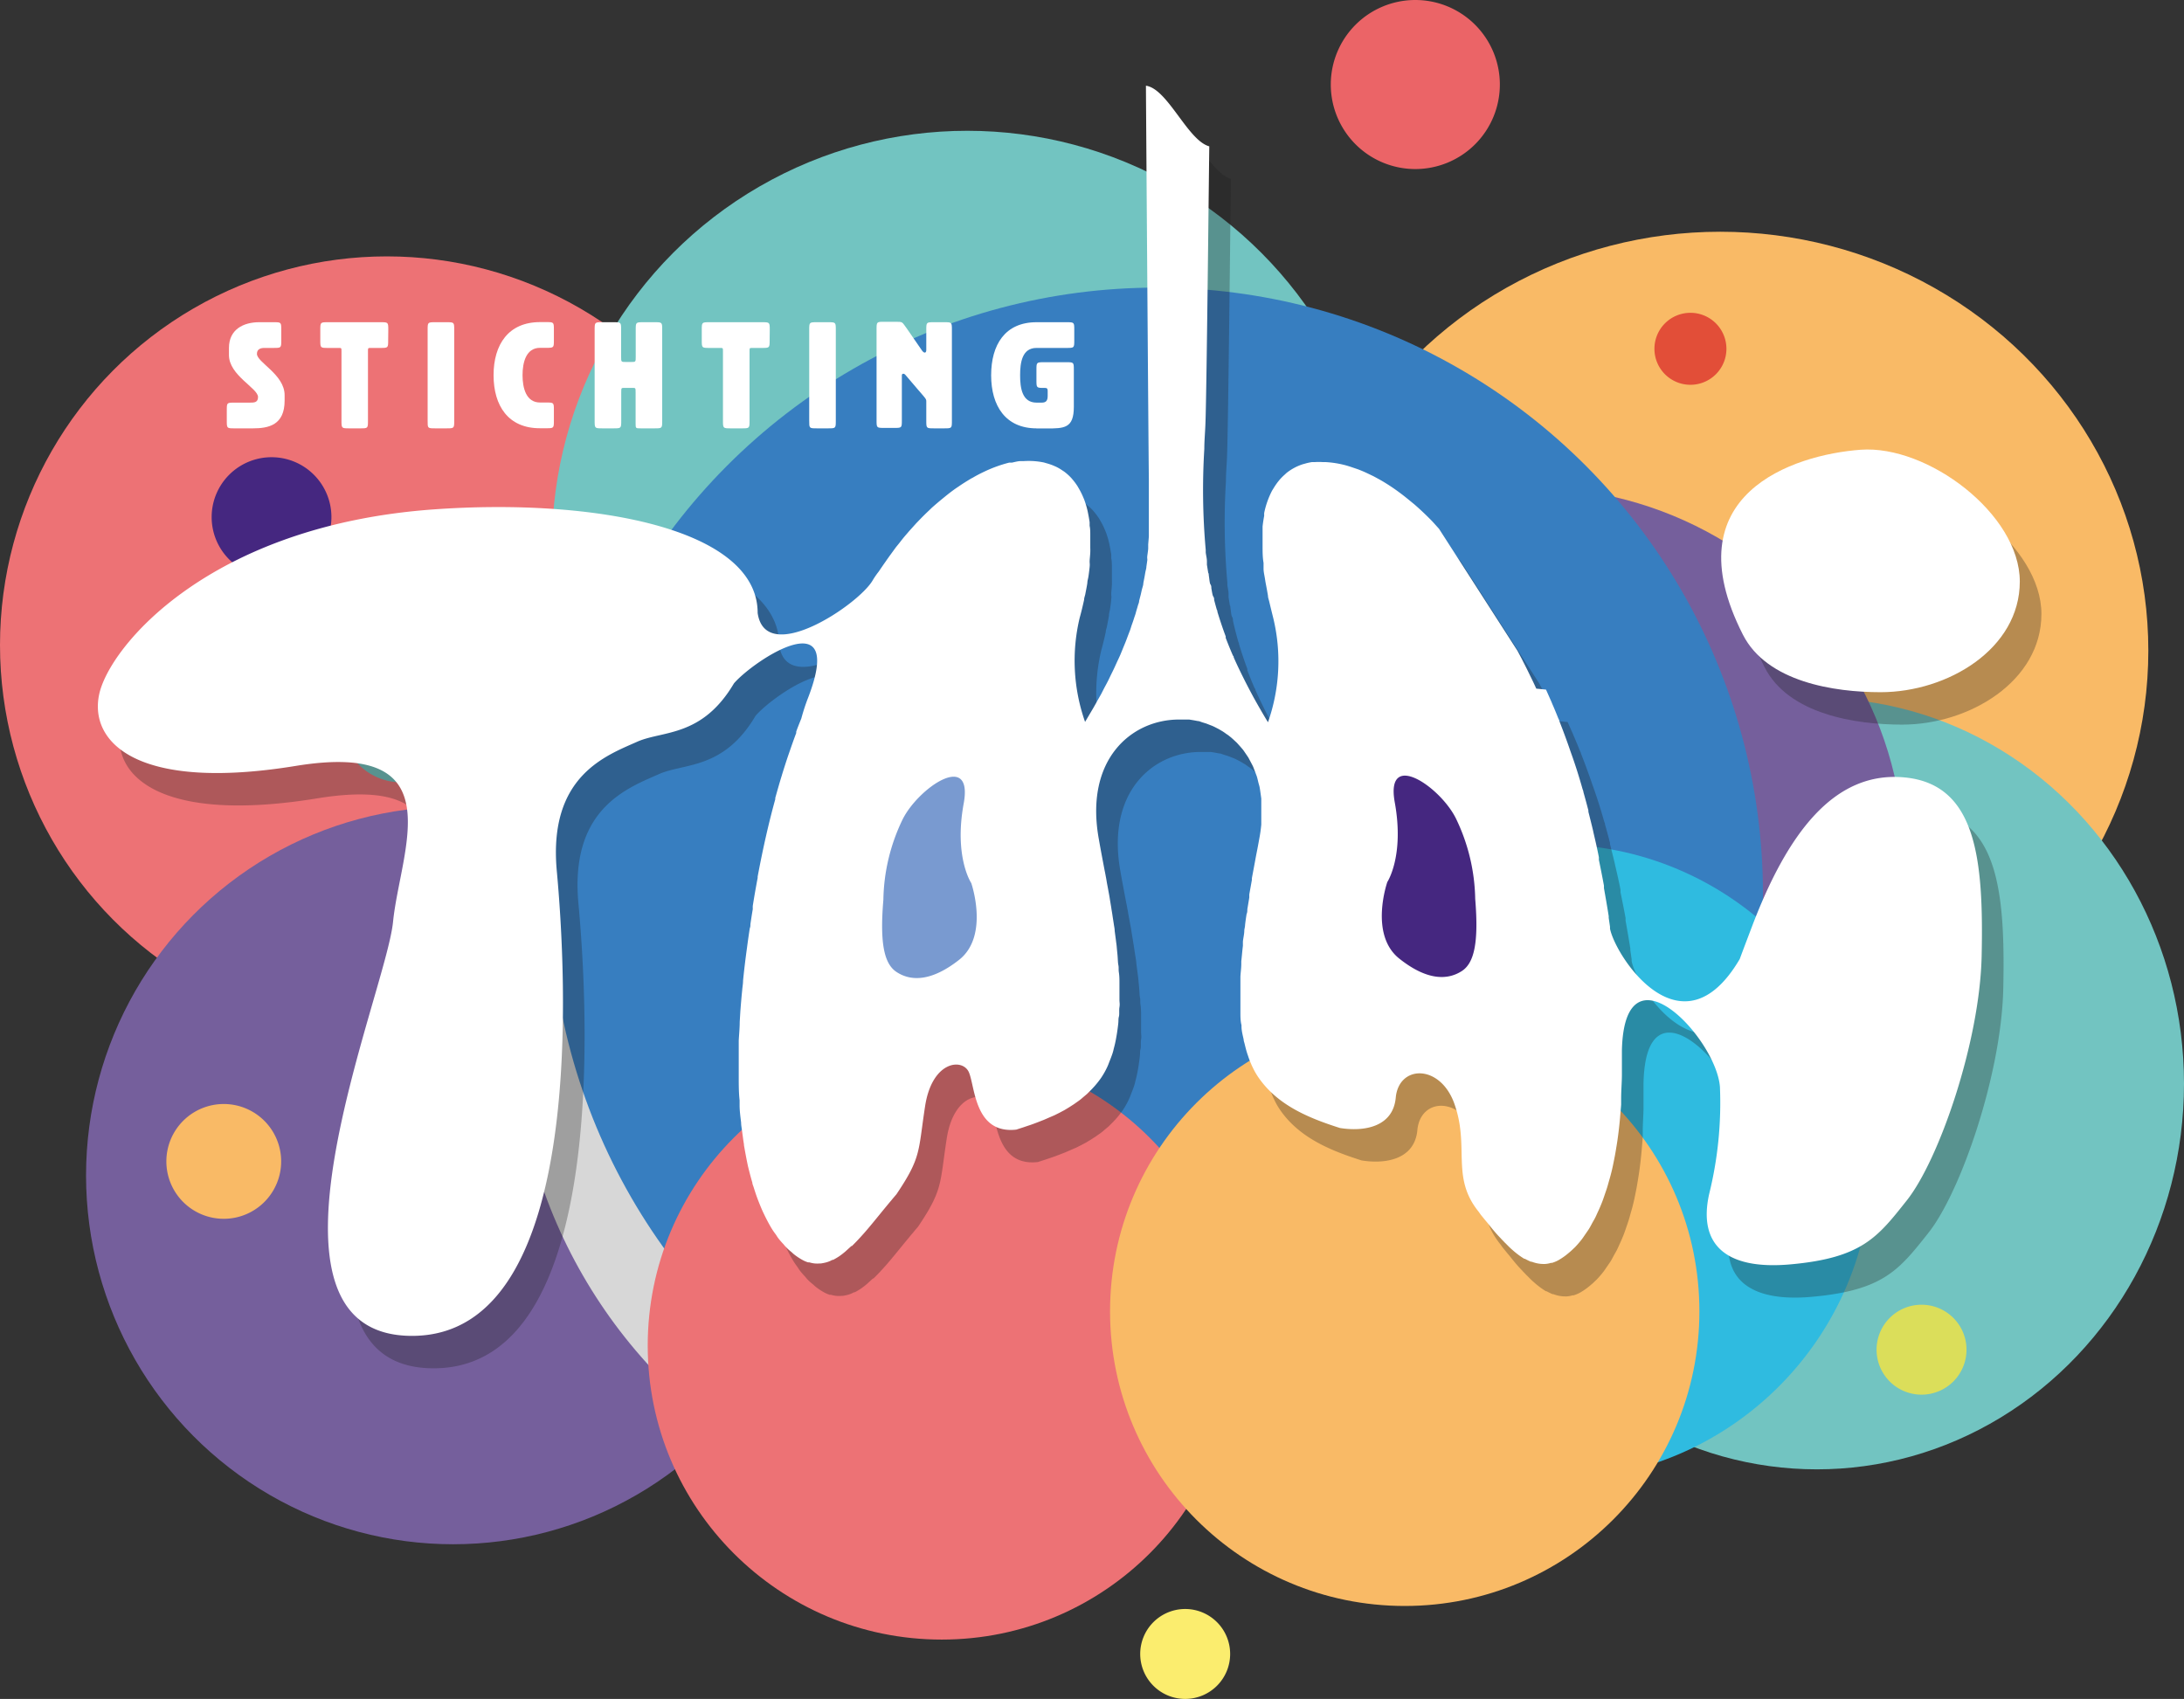
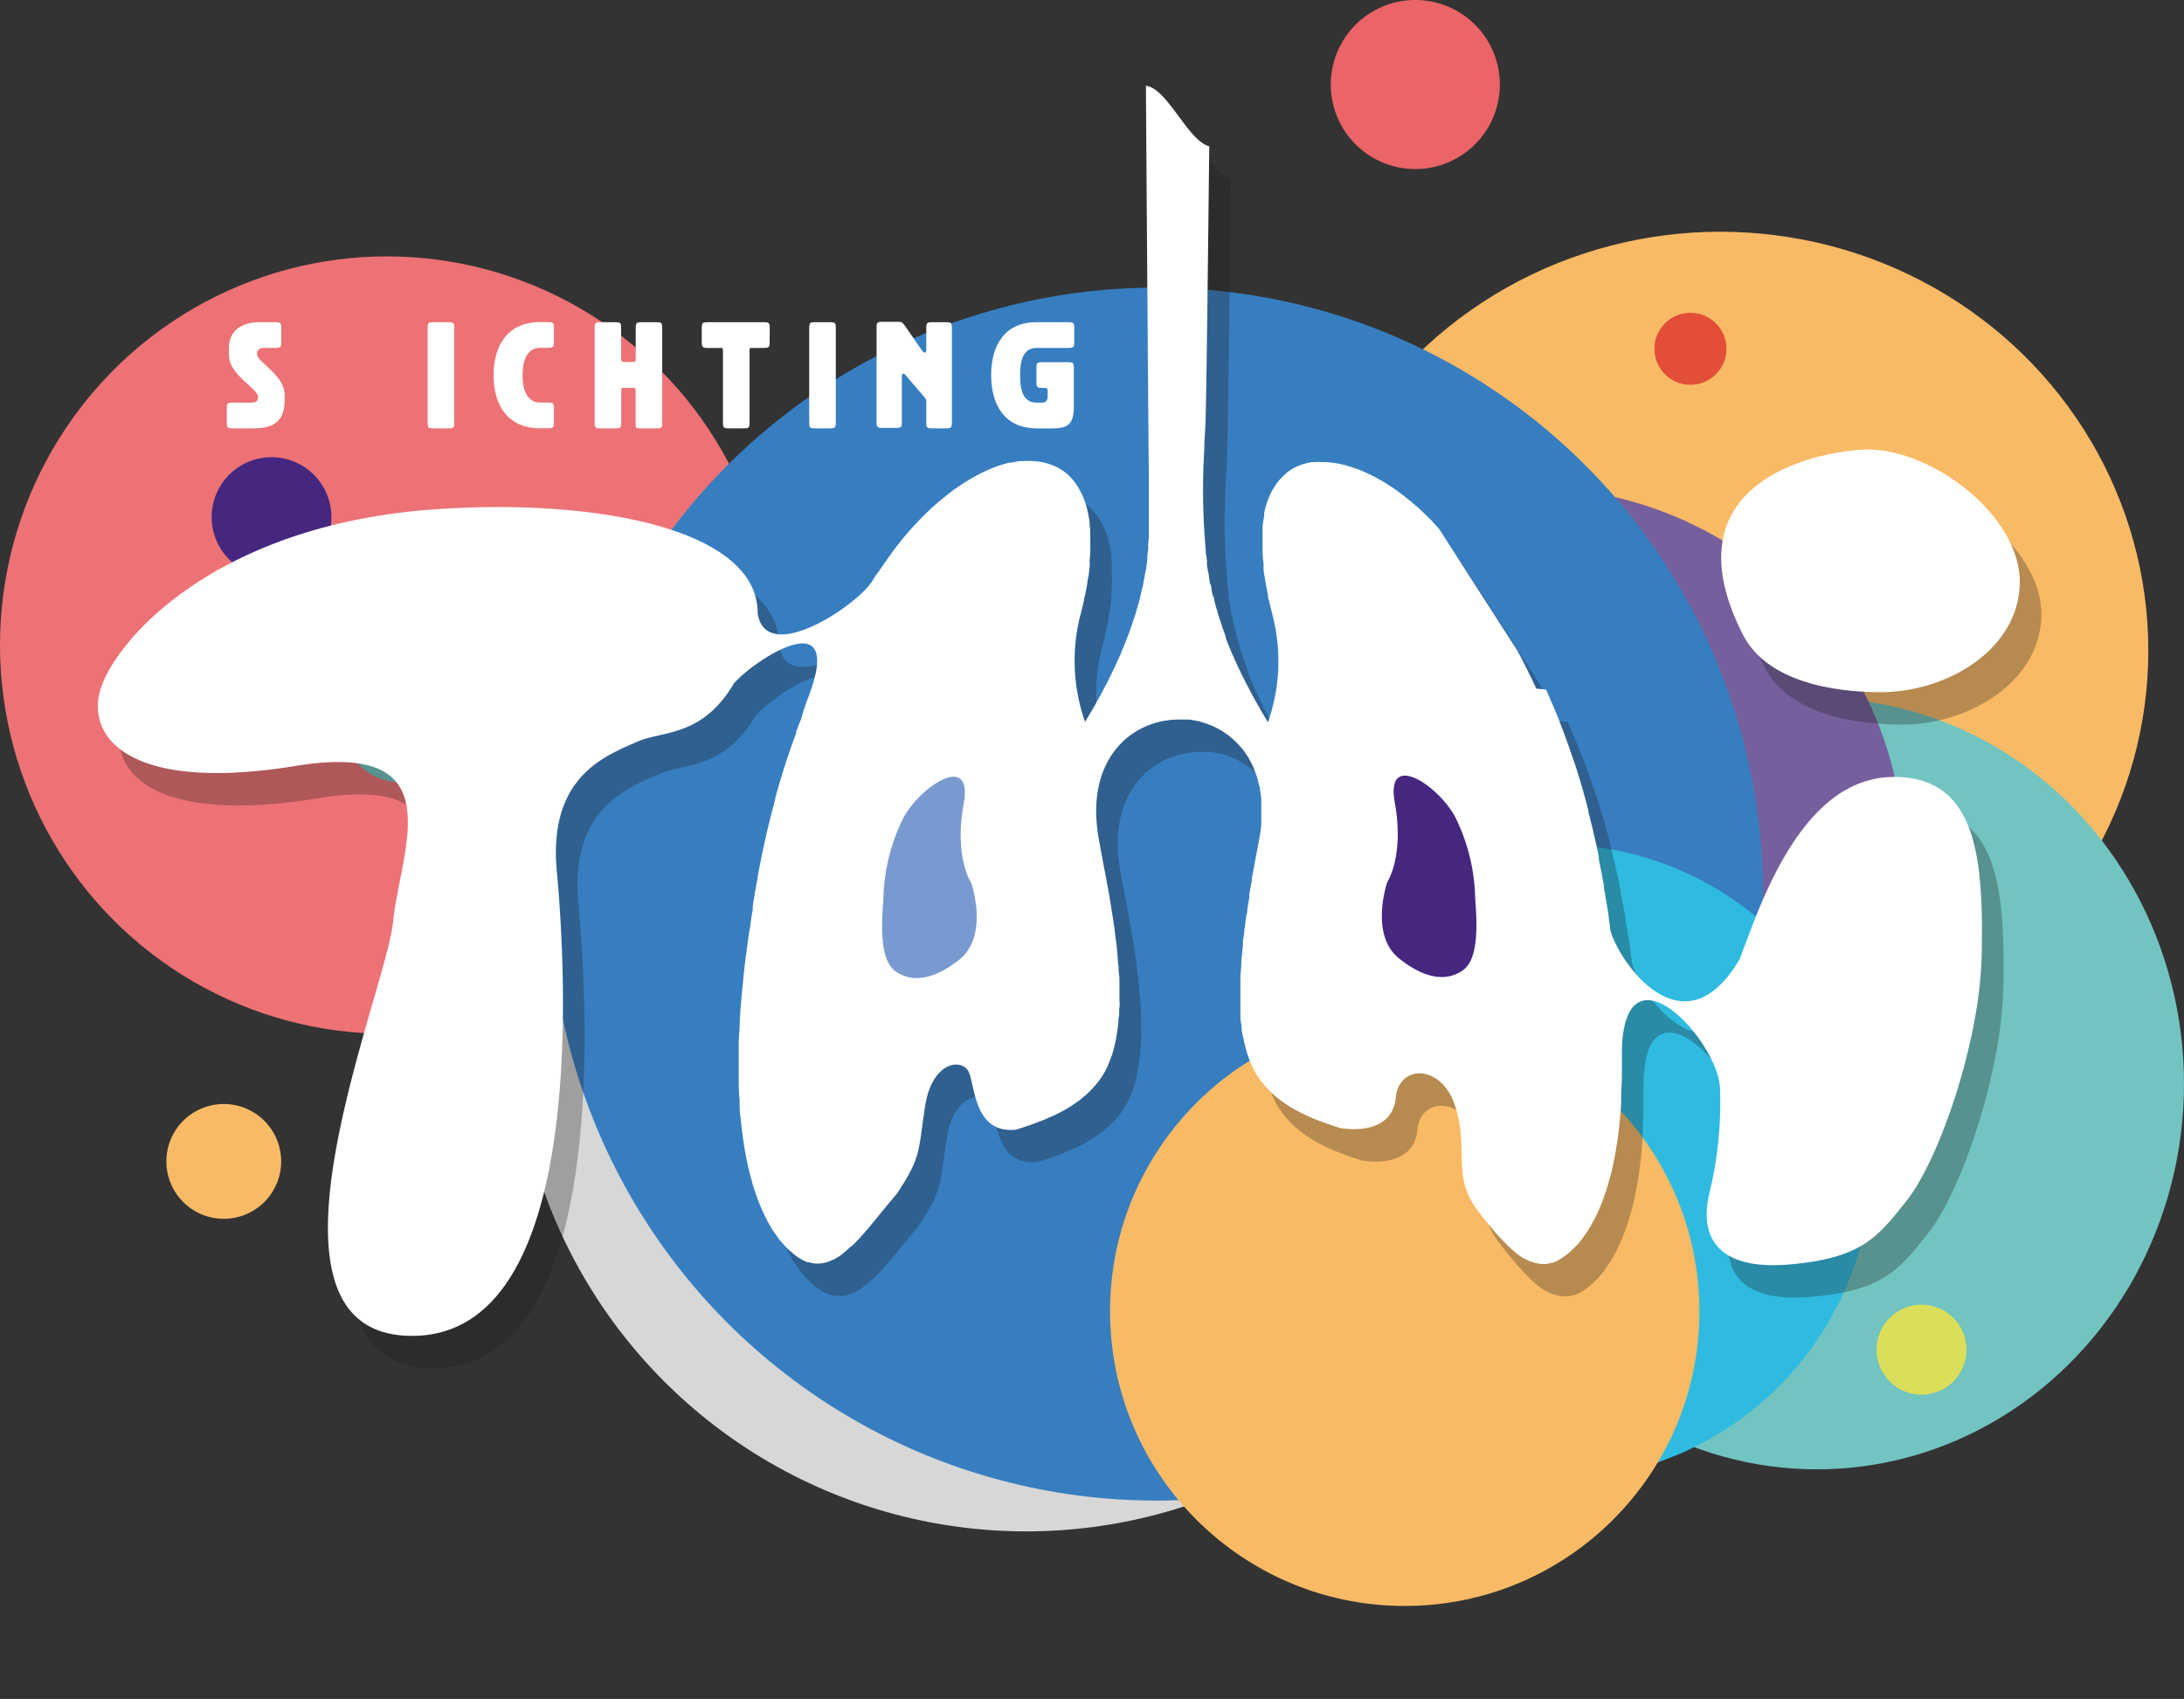
<svg xmlns="http://www.w3.org/2000/svg" viewBox="0 0 202.04 157.18">
  <rect x="0" y="0" width="202.04" height="157.18" fill="#333333" stroke="none" />
  <defs>
    <style>
      .cls-1 {
        isolation: isolate;
      }

      .cls-17, .cls-2 {
        fill: #ed7275;
      }

      .cls-18, .cls-3, .cls-6 {
        fill: #f9ba66;
      }

      .cls-14, .cls-4 {
        fill: #755f9c;
      }

      .cls-15, .cls-17, .cls-20, .cls-4, .cls-5 {
        mix-blend-mode: multiply;
      }

      .cls-12, .cls-5, .cls-8 {
        fill: #72c4c1;
      }

      .cls-10, .cls-11, .cls-19, .cls-20, .cls-21, .cls-23, .cls-6, .cls-7, .cls-8, .cls-9 {
        fill-rule: evenodd;
      }

      .cls-7 {
        fill: #fbed6e;
      }

      .cls-9 {
        fill: #e24e38;
      }

      .cls-10 {
        fill: #eb6467;
      }

      .cls-11 {
        fill: #452780;
      }

      .cls-13 {
        fill: #d7d7d7;
      }

      .cls-13, .cls-18 {
        mix-blend-mode: overlay;
      }

      .cls-15 {
        fill: #377ec0;
      }

      .cls-16 {
        fill: #2fbbe0;
      }

      .cls-19 {
        fill: #dbde5a;
      }

      .cls-20 {
        fill: #1d1d1b;
        opacity: 0.3;
      }

      .cls-21, .cls-22 {
        fill: #fff;
      }

      .cls-23 {
        fill: #799ad0;
      }
    </style>
  </defs>
  <title>taai</title>
  <g class="cls-1">
    <g id="Laag_1">
      <ellipse class="cls-2" cx="35.79" cy="59.68" rx="35.79" ry="35.96" />
      <ellipse class="cls-3" cx="159.14" cy="60.19" rx="39.6" ry="38.75" />
-       <ellipse class="cls-4" cx="41.92" cy="108.75" rx="33.96" ry="34.12" />
      <ellipse class="cls-5" cx="168.08" cy="100.26" rx="33.96" ry="35.68" />
      <path class="cls-6" d="M427.58,300.43a5.31,5.31,0,1,1-5.31,5.31,5.31,5.31,0,0,1,5.31-5.31" transform="translate(-406.88 -198.29)" />
-       <path class="cls-7" d="M516.52,347.15a4.16,4.16,0,1,1-4.16,4.16,4.16,4.16,0,0,1,4.16-4.16" transform="translate(-406.88 -198.29)" />
      <path class="cls-8" d="M444,259.59a5.54,5.54,0,1,1-5.54,5.54,5.54,5.54,0,0,1,5.54-5.54" transform="translate(-406.88 -198.29)" />
      <path class="cls-9" d="M563.26,227.23a3.33,3.33,0,1,1-3.33,3.33,3.33,3.33,0,0,1,3.33-3.33" transform="translate(-406.88 -198.29)" />
      <path class="cls-10" d="M537.81,198.29a7.82,7.82,0,1,1-7.82,7.82,7.82,7.82,0,0,1,7.82-7.82" transform="translate(-406.88 -198.29)" />
      <path class="cls-11" d="M432,240.59a5.54,5.54,0,1,0,5.54,5.54A5.54,5.54,0,0,0,432,240.59Z" transform="translate(-406.88 -198.29)" />
-       <circle class="cls-12" cx="89.48" cy="50.52" r="38.42" />
      <circle class="cls-13" cx="94.93" cy="94.33" r="47.35" />
      <circle class="cls-14" cx="141.6" cy="79.67" r="34.57" />
      <circle class="cls-15" cx="106.98" cy="82.72" r="56.11" />
      <circle class="cls-16" cx="143.77" cy="107.5" r="29.39" />
-       <circle class="cls-17" cx="87.12" cy="124.49" r="27.2" />
      <circle class="cls-18" cx="129.95" cy="121.32" r="27.26" />
      <path class="cls-19" d="M584.64,319a4.16,4.16,0,1,1-4.16,4.16,4.16,4.16,0,0,1,4.16-4.16" transform="translate(-406.88 -198.29)" />
      <path class="cls-20" d="M570.11,260c2.23,4.4,8.47,5.33,12.74,5.33,6.2,0,12.88-4,12.88-10.24S587.2,242.44,581,242.9,563.51,247,570.11,260Z" transform="translate(-406.88 -198.29)" />
      <path class="cls-20" d="M542,250.21c-.24-.26-.48-.54-.72-.79l-.19-.19c-.45-.45-.9-.87-1.36-1.27l-.22-.18c-.34-.28-.67-.55-1-.8l-.27-.2c-.41-.3-.81-.57-1.22-.82l0,0c-.35-.22-.71-.41-1.06-.6l-.29-.14c-.27-.13-.54-.26-.81-.37l-.32-.13-.8-.27-.26-.08a9.17,9.17,0,0,0-2-.33h-.26a5.07,5.07,0,0,0-.68,0l-.28,0a4.89,4.89,0,0,0-.64.14l-.22.06a4.79,4.79,0,0,0-1.51.81l-.16.15a5.21,5.21,0,0,0-.47.47l-.17.21a6.75,6.75,0,0,0-.4.59l-.13.21a8,8,0,0,0-.73,2.06,2,2,0,0,0,0,.26c-.06.32-.11.64-.15,1l0,.39c0,.34,0,.7,0,1.07v.39c0,.48,0,1,.09,1.52,0,0,0,0,0,.07s0,.31,0,.46c0,.3.08.61.13.93s.06.38.1.58.12.64.18,1c0,.17.07.34.11.51.12.51.24,1,.38,1.56a17,17,0,0,1-.49,9.63c-.4-.65-.76-1.28-1.11-1.9l-.19-.34c-.32-.59-.62-1.16-.9-1.72l-.18-.36c-.28-.57-.55-1.13-.79-1.68,0-.05,0-.1-.07-.16-.24-.55-.46-1.1-.67-1.64l0-.09,0-.05c-.29-.77-.54-1.53-.77-2.28,0-.06,0-.12-.05-.18-.09-.31-.17-.61-.25-.91l-.08-.32c-.06-.25-.13-.51-.18-.77,0-.11,0-.23-.08-.35s-.1-.48-.14-.73,0-.23-.07-.35l-.12-.74c0-.11,0-.22,0-.32,0-.27-.08-.55-.11-.82l0-.24a62.5,62.5,0,0,1-.13-9.34h0c0-.73.07-1.47.1-2.24.11-2.36.32-22.87.36-25.75-2-.54-3.84-5.33-5.86-5.61,0,.89.25,35.75.27,36.37,0,.06,0,1.06,0,2v.12c0,.62,0,1.24,0,1.85v.18c0,.29,0,.58,0,.87l0,.31-.06.73c0,.12,0,.25,0,.37s-.05.45-.08.67,0,.27,0,.41l-.09.63c0,.14-.05.29-.08.43s-.07.41-.11.61l-.09.46c0,.2-.08.39-.13.59s-.07.32-.11.48l-.15.58c0,.17-.09.33-.13.49s-.12.39-.17.59-.11.34-.16.5-.13.4-.2.59-.11.35-.17.52l-.23.6c-.06.17-.13.35-.2.53l-.25.61-.22.54c-.09.21-.19.42-.29.63l-.25.55c-.1.22-.21.44-.32.66l-.26.54c-.12.24-.25.48-.38.72l-.27.53c-.15.27-.31.54-.46.82l-.26.46-.78,1.32a17.06,17.06,0,0,1-.5-9.63c.16-.57.29-1.13.41-1.67,0-.16.06-.31.1-.47.07-.37.15-.74.2-1.09,0-.18.06-.36.09-.53s.09-.63.12-.93,0-.35,0-.52.05-.57.06-.84,0-.33,0-.49,0-.52,0-.77,0-.29,0-.44,0-.51-.06-.76l0-.34c-.05-.34-.11-.66-.18-1a8.07,8.07,0,0,0-.33-1.11l-.11-.26a6.53,6.53,0,0,0-.35-.7l-.15-.26a5.86,5.86,0,0,0-.46-.62l-.11-.13a4.87,4.87,0,0,0-.68-.61l-.14-.09a4.33,4.33,0,0,0-.62-.36l-.23-.1a5.67,5.67,0,0,0-.66-.22l-.2-.06a7.09,7.09,0,0,0-.94-.13h0a7.6,7.6,0,0,0-.95,0l-.26,0c-.26,0-.53.08-.81.14l-.26,0a12.54,12.54,0,0,0-2.21.79l-.23.11c-.31.15-.62.31-.92.49a2.69,2.69,0,0,0-.29.16c-.33.2-.67.41-1,.64l-.15.1c-.4.27-.79.57-1.18.89l-.16.13c-.33.27-.66.55-1,.85l-.29.28c-.3.28-.6.58-.89.88l-.27.28-.65.72-.3.35c-.22.25-.43.52-.64.79l-.3.37-.62.85c-.09.14-.19.26-.28.4q-.36.51-.69,1a7.45,7.45,0,0,0-.57.83c-1.33,2.26-9.91,8-10.63,3,0-7.84-15.19-10.65-30-9.58-20.76,1.5-30,12.73-30.92,17.13s3.48,9,18.19,6.6,9.67,7.73,9,14.43-14.35,38.48,1.89,38.3,14.08-34.14,13.26-43,4.64-10.71,7.51-12c2.35-1,5.95-.41,8.88-5.37,1.81-2.1,10.35-7.78,6.87,1.3a18.59,18.59,0,0,0-.64,1.95c-.16.4-.32.79-.47,1.21a.69.69,0,0,0,0,.13c-.22.58-.43,1.18-.64,1.79l-.06.17c-.21.61-.41,1.24-.61,1.88a1.09,1.09,0,0,1-.05.17c-.2.65-.39,1.33-.58,2l0,.12c-.6,2.17-1.14,4.54-1.63,7.16l0,.12q-.24,1.26-.45,2.58a2.87,2.87,0,0,0,0,.31c-.08.45-.15.92-.22,1.39,0,.13,0,.25-.06.39-.09.59-.18,1.2-.26,1.83-.14,1-.26,2-.36,3,0,.31-.06.6-.08.89-.07.66-.12,1.31-.17,1.94l-.06,1c0,.58-.06,1.16-.09,1.72l0,.9c0,.59,0,1.17,0,1.74v.67c0,.77,0,1.51.08,2.22l0,.45c0,.55.08,1.09.14,1.61,0,.24.05.48.08.72.06.43.11.86.18,1.27,0,.16.05.32.07.48.1.55.2,1.08.31,1.59l.06.24c.11.44.22.86.34,1.26,0,.13.07.26.11.39.14.44.28.88.44,1.28l.07.18c.14.35.28.69.43,1l.15.31c.17.34.35.68.54,1s.31.47.47.69a3.13,3.13,0,0,0,.2.3,6.28,6.28,0,0,0,.47.54,3.47,3.47,0,0,0,.25.29,4.57,4.57,0,0,0,.47.42c.09.08.18.17.27.24a5.69,5.69,0,0,0,.77.51,2.81,2.81,0,0,0,.51.22l.12,0a2.73,2.73,0,0,0,.48.1h0a2.9,2.9,0,0,0,.51,0h.09a4.26,4.26,0,0,0,.49-.1h0a2.45,2.45,0,0,0,.56-.23l.07,0a6.32,6.32,0,0,0,.56-.33h0c.19-.13.38-.28.57-.44l0,0,.56-.51.05,0c.38-.37.76-.78,1.15-1.22l0,0c.62-.71,1.25-1.5,1.89-2.28l.48-.58.13-.15c.15-.19.31-.37.47-.56,2.32-3.45,2-3.94,2.65-8.15s3.47-4.46,4.05-3.14.51,5.74,4.38,5.31l.65-.21.41-.14c.35-.11.69-.24,1-.36l.51-.2.48-.21.49-.21.46-.23.47-.25.43-.26.45-.29.41-.29a4.23,4.23,0,0,0,.41-.33l.38-.32.44-.44.24-.26a8.55,8.55,0,0,0,.63-.8,7.23,7.23,0,0,0,.59-1.06c.06-.13.11-.27.16-.4s.21-.52.3-.8.09-.35.14-.53.13-.52.18-.8.07-.39.1-.59.08-.55.11-.84,0-.42.06-.64,0-.57.05-.87,0-.44,0-.67,0-.6,0-.9,0-.46,0-.69,0-.62-.05-.93,0-.47-.05-.7-.05-.62-.08-.93-.05-.5-.07-.74-.05-.39-.07-.58l-.12-.91c0-.21-.05-.41-.08-.62s-.09-.57-.13-.85-.07-.42-.1-.63-.09-.54-.13-.8-.07-.43-.11-.64-.09-.5-.14-.75-.07-.43-.11-.63-.08-.45-.13-.67c-.19-1-.38-2-.53-2.86-1.36-7.41,3-11.11,7.41-11.11h.27l.3,0,.37,0,.43.07.37.07c.14,0,.28.08.42.12l.36.11.41.16a3.68,3.68,0,0,1,.35.15l.39.2.34.2a3.9,3.9,0,0,1,.36.25,2.35,2.35,0,0,1,.32.23c.12.09.23.19.34.29l.29.27c.11.11.21.23.32.35l.26.3c.1.13.19.27.28.4l.23.34.24.45c.06.12.13.24.19.37s.13.34.2.51l.15.4c.06.18.1.38.15.58s.08.27.11.41.07.43.1.65l.06.43c0,.23,0,.49,0,.74s0,.27,0,.42,0,.58,0,.88c0,.12,0,.24,0,.37a13.3,13.3,0,0,1-.19,1.33c-.07.4-.15.83-.24,1.28s-.15.81-.23,1.23l-.21,1.12,0,.16-.24,1.34c0,.1,0,.2,0,.29l-.18,1.08c0,.15,0,.3-.07.45-.05.32-.1.65-.14,1,0,.16-.05.32-.07.48,0,.35-.09.7-.13,1.05,0,.13,0,.27,0,.4-.06.48-.1,1-.15,1.44,0,.08,0,.15,0,.23,0,.4-.06.8-.08,1.19,0,.16,0,.31,0,.47,0,.32,0,.63,0,.94s0,.34,0,.51,0,.62,0,.92,0,.3,0,.45c0,.41,0,.81.1,1.2,0,0,0,.07,0,.11,0,.42.12.83.2,1.22,0,.12.05.24.08.36s.13.54.21.8.09.26.13.39a7.26,7.26,0,0,0,.27.7,3.73,3.73,0,0,0,.16.35,6.43,6.43,0,0,0,.51.89c1.76,2.56,4.59,3.75,7.55,4.69,2.25.36,4.91-.1,5.16-2.81.28-3,4-3.13,5.37.42,1.53,4.11-.33,6.89,2.31,10.15l.19.27c.19.23.37.46.56.68l.05.06c.4.5.8,1,1.2,1.4l.07.08.27.28a1.59,1.59,0,0,0,.13.13c.18.18.35.36.53.52l.08.07a7.59,7.59,0,0,0,1.13.85l.06,0a5.6,5.6,0,0,0,.55.27l.08,0a3,3,0,0,0,1.13.21h.08a2.2,2.2,0,0,0,.56-.1l.1,0a3.1,3.1,0,0,0,.58-.24,6.41,6.41,0,0,0,.67-.44l.2-.16c.17-.14.35-.29.52-.46l.15-.14q.3-.31.6-.69c.12-.15.23-.32.34-.48l.33-.48c.11-.17.21-.36.31-.55s.21-.36.31-.56.19-.42.29-.63.19-.43.28-.65.18-.47.26-.71.17-.49.25-.74.15-.53.23-.8.15-.54.22-.83.13-.59.19-.89.12-.6.17-.91.11-.65.16-1,.09-.65.13-1,.08-.72.11-1.09.07-.79.1-1.2c0-.19,0-.39,0-.58,0-.68.06-1.37.07-2.09v-.21c0-.68,0-1.39,0-2.11.22-10.21,8.74-1.14,9.07,3.37a35.13,35.13,0,0,1-1,9.91c-1,4.51,1.36,7.07,7.59,6.49,6.55-.6,8-2.51,10.68-5.89,3-3.76,6.77-14.69,6.94-22.62.19-8.92-.47-15.87-7.08-16.53s-10.94,5.27-14.2,13.88c-.34.9-.72,1.89-1.1,2.92-5.35,9.1-11.47-.19-12-2.81,0-.06,0-.12,0-.18l-.12-.82c0-.05,0-.1,0-.16-.14-.89-.29-1.75-.44-2.59,0-.08,0-.15,0-.23-.15-.82-.31-1.62-.47-2.4a2,2,0,0,0,0-.24c-.15-.77-.32-1.51-.49-2.23l-.06-.28c-.14-.58-.28-1.14-.42-1.69l0-.12c-.15-.58-.3-1.14-.46-1.7,0-.09-.05-.19-.08-.28-.31-1.1-.64-2.15-1-3.16l-.1-.28c-.34-1-.69-1.94-1.05-2.86,0-.09-.08-.19-.11-.28-.18-.45-.36-.89-.55-1.32l-.06-.15-.51-1.15L551,265q-.28-.62-.57-1.2l-.12-.25c-.16-.33-.33-.67-.5-1-.05-.09-.09-.18-.14-.28l-.41-.77" transform="translate(-406.88 -198.29)" />
      <path class="cls-21" d="M568.11,257c2.23,4.4,8.47,5.33,12.74,5.33,6.2,0,12.88-4,12.88-10.24S585.2,239.44,579,239.9,561.51,244,568.11,257Z" transform="translate(-406.88 -198.29)" />
      <path class="cls-21" d="M540,247.21c-.24-.26-.48-.54-.72-.79l-.19-.19c-.45-.45-.9-.87-1.36-1.27l-.22-.18c-.34-.28-.67-.55-1-.8l-.27-.2c-.41-.3-.81-.57-1.22-.82l0,0c-.35-.22-.71-.41-1.06-.6l-.29-.14c-.27-.13-.54-.26-.81-.37l-.32-.13-.8-.27-.26-.08a9.17,9.17,0,0,0-2-.33h-.26a5.07,5.07,0,0,0-.68,0l-.28,0a4.89,4.89,0,0,0-.64.14l-.22.06a4.79,4.79,0,0,0-1.51.81l-.16.15a5.21,5.21,0,0,0-.47.47l-.17.21a6.75,6.75,0,0,0-.4.59l-.13.21a8,8,0,0,0-.73,2.06,2,2,0,0,0,0,.26c-.06.32-.11.64-.15,1l0,.39c0,.34,0,.7,0,1.07v.39c0,.48,0,1,.09,1.52,0,0,0,0,0,.07s0,.31,0,.46c0,.3.08.61.13.93s.06.38.1.58.12.64.18,1c0,.17.07.34.11.51.12.51.24,1,.38,1.56a17,17,0,0,1-.49,9.63c-.4-.65-.76-1.28-1.11-1.9l-.19-.34c-.32-.59-.62-1.16-.9-1.72l-.18-.36c-.28-.57-.55-1.13-.79-1.68,0-.05,0-.1-.07-.16-.24-.55-.46-1.1-.67-1.64l0-.09,0-.05c-.29-.77-.54-1.53-.77-2.28,0-.06,0-.12-.05-.18-.09-.31-.17-.61-.25-.91,0-.11,0-.21-.08-.32s-.13-.51-.18-.77c0-.11,0-.23-.08-.35s-.1-.48-.14-.73,0-.23-.07-.35l-.12-.74c0-.11,0-.22,0-.32,0-.27-.08-.55-.11-.82l0-.24a62.5,62.5,0,0,1-.13-9.34h0c0-.73.07-1.47.1-2.24.11-2.36.32-22.87.36-25.75-2-.54-3.84-5.33-5.86-5.61,0,.89.25,35.75.27,36.37,0,.06,0,1.06,0,2v.12c0,.62,0,1.24,0,1.85v.18c0,.29,0,.58,0,.87l0,.31-.06.73c0,.12,0,.25,0,.37s-.05.45-.08.67,0,.27,0,.41l-.09.63c0,.14-.05.29-.08.43s-.07.41-.11.61l-.09.46c0,.2-.08.39-.13.59s-.07.32-.11.48l-.15.58c0,.17-.09.33-.13.49s-.12.39-.17.59-.11.34-.16.5-.13.4-.2.59-.11.35-.17.52l-.23.6c-.06.17-.13.35-.2.53l-.25.61-.22.54c-.09.21-.19.42-.29.63l-.25.55c-.1.22-.21.44-.32.66l-.26.54c-.12.24-.25.48-.38.72l-.27.53c-.15.27-.31.54-.46.82l-.26.46-.78,1.32a17.06,17.06,0,0,1-.5-9.63c.16-.57.29-1.13.41-1.67,0-.16.06-.31.1-.47.07-.37.15-.74.2-1.09,0-.18.06-.36.09-.53s.09-.63.12-.93,0-.35,0-.52.05-.57.06-.84,0-.33,0-.49,0-.52,0-.77,0-.29,0-.44,0-.51-.06-.76l0-.34c-.05-.34-.11-.66-.18-1a8.07,8.07,0,0,0-.33-1.11l-.11-.26a6.53,6.53,0,0,0-.35-.7l-.15-.26a5.86,5.86,0,0,0-.46-.62l-.11-.13a4.87,4.87,0,0,0-.68-.61l-.14-.09a4.33,4.33,0,0,0-.62-.36l-.23-.1a5.67,5.67,0,0,0-.66-.22l-.2-.06a7.09,7.09,0,0,0-.94-.13h0a7.6,7.6,0,0,0-.95,0l-.26,0c-.26,0-.53.08-.81.14l-.26,0a12.54,12.54,0,0,0-2.21.79l-.23.11c-.31.15-.62.31-.92.49a2.69,2.69,0,0,0-.29.16c-.33.2-.67.41-1,.64l-.15.1c-.4.27-.79.57-1.18.89l-.16.13c-.33.27-.66.55-1,.85l-.29.28c-.3.28-.6.58-.89.88l-.27.28-.65.72-.3.35c-.22.25-.43.52-.64.79l-.3.37-.62.85c-.09.14-.19.26-.28.4q-.36.51-.69,1a7.45,7.45,0,0,0-.57.83c-1.33,2.26-9.91,8-10.63,3,0-7.84-15.19-10.65-30-9.58-20.76,1.5-30,12.73-30.92,17.13s3.48,9,18.19,6.6,9.67,7.73,9,14.43-14.35,38.48,1.89,38.3,14.08-34.14,13.26-43,4.64-10.71,7.51-12c2.35-1,5.95-.41,8.88-5.37,1.81-2.1,10.35-7.78,6.87,1.3a18.59,18.59,0,0,0-.64,1.95c-.16.4-.32.79-.47,1.21a.69.69,0,0,0,0,.13c-.22.58-.43,1.18-.64,1.79l-.06.17c-.21.61-.41,1.24-.61,1.88a1.09,1.09,0,0,1-.05.17c-.2.65-.39,1.33-.58,2l0,.12c-.6,2.17-1.14,4.54-1.63,7.16l0,.12q-.24,1.26-.45,2.58a2.87,2.87,0,0,0,0,.31c-.08.45-.15.92-.22,1.39,0,.13,0,.25-.06.39-.09.59-.18,1.2-.26,1.83-.14,1-.26,2-.36,3,0,.31-.06.6-.08.89-.07.66-.12,1.31-.17,1.94l-.06,1c0,.58-.06,1.16-.09,1.72l0,.9c0,.59,0,1.17,0,1.74v.67c0,.77,0,1.51.08,2.22l0,.45c0,.55.08,1.09.14,1.61,0,.24.05.48.08.72.06.43.11.86.18,1.27,0,.16.05.32.07.48.1.55.2,1.08.31,1.59l.06.24c.11.44.22.86.34,1.26,0,.13.07.26.11.39.14.44.28.88.44,1.28l.07.18c.14.35.28.69.43,1l.15.31c.17.34.35.68.54,1s.31.47.47.69a3.13,3.13,0,0,0,.2.3,6.28,6.28,0,0,0,.47.54,3.47,3.47,0,0,0,.25.29,4.57,4.57,0,0,0,.47.42c.09.08.18.17.27.24a5.69,5.69,0,0,0,.77.51,2.81,2.81,0,0,0,.51.22l.12,0a2.73,2.73,0,0,0,.48.1h0a2.9,2.9,0,0,0,.51,0h.09a4.26,4.26,0,0,0,.49-.1h0a2.45,2.45,0,0,0,.56-.23l.07,0a6.32,6.32,0,0,0,.56-.33h0c.19-.13.38-.28.57-.44l0,0,.56-.51.05,0c.38-.37.76-.78,1.15-1.22l0,0c.62-.71,1.25-1.5,1.89-2.28l.48-.58.13-.15c.15-.19.31-.37.47-.56,2.32-3.45,2-3.94,2.65-8.15s3.47-4.46,4.05-3.14.51,5.74,4.38,5.31l.65-.21.41-.14c.35-.11.69-.24,1-.36l.51-.2.48-.21.49-.21.46-.23.47-.25.43-.26.45-.29.41-.29a4.23,4.23,0,0,0,.41-.33l.38-.32.44-.44.24-.26a8.55,8.55,0,0,0,.63-.8,7.23,7.23,0,0,0,.59-1.06c.06-.13.11-.27.16-.4s.21-.52.3-.8.09-.35.14-.53.13-.52.18-.8.07-.39.1-.59.08-.55.11-.84,0-.42.06-.64,0-.57.05-.87,0-.44,0-.67,0-.6,0-.9,0-.46,0-.69,0-.62-.05-.93,0-.47-.05-.7-.05-.62-.08-.93-.05-.5-.07-.74-.05-.39-.07-.58l-.12-.91c0-.21-.05-.41-.08-.62s-.09-.57-.13-.85-.07-.42-.1-.63-.09-.54-.13-.8-.07-.43-.11-.64-.09-.5-.14-.75-.07-.43-.11-.63-.08-.45-.13-.67c-.19-1-.38-2-.53-2.86-1.36-7.41,3-11.11,7.41-11.11h.27l.3,0,.37,0,.43.07.37.07c.14,0,.28.08.42.12l.36.11.41.16a3.68,3.68,0,0,1,.35.15l.39.2.34.2a3.9,3.9,0,0,1,.36.25,2.35,2.35,0,0,1,.32.23c.12.09.23.19.34.29l.29.27c.11.11.21.23.32.35l.26.3c.1.13.19.27.28.4l.23.34.24.45c.06.12.13.24.19.37s.13.34.2.51l.15.4c.06.18.1.38.15.58s.08.27.11.41.07.43.1.65l.06.43c0,.23,0,.49,0,.74s0,.27,0,.42,0,.58,0,.88c0,.12,0,.24,0,.37a13.3,13.3,0,0,1-.19,1.33c-.07.4-.15.83-.24,1.28s-.15.81-.23,1.23l-.21,1.12,0,.16-.24,1.34c0,.1,0,.2,0,.29l-.18,1.08c0,.15,0,.3-.07.45-.05.32-.1.65-.14,1,0,.16-.05.32-.07.48,0,.35-.09.7-.13,1.05,0,.13,0,.27,0,.4-.06.48-.1,1-.15,1.44,0,.08,0,.15,0,.23,0,.4-.06.8-.08,1.19,0,.16,0,.31,0,.47,0,.32,0,.63,0,.94s0,.34,0,.51,0,.62,0,.92,0,.3,0,.45c0,.41,0,.81.1,1.2,0,0,0,.07,0,.11,0,.42.12.83.2,1.22,0,.12.05.24.08.36s.13.54.21.8.09.26.13.39a7.26,7.26,0,0,0,.27.7,3.73,3.73,0,0,0,.16.35,6.43,6.43,0,0,0,.51.89c1.76,2.56,4.59,3.75,7.55,4.69,2.25.36,4.91-.1,5.16-2.81.28-3,4-3.13,5.37.42,1.53,4.11-.33,6.89,2.31,10.15l.19.27c.19.23.37.46.56.68l.05.06c.4.5.8,1,1.2,1.4l.07.08.27.28a1.59,1.59,0,0,0,.13.13c.18.18.35.36.53.52l.08.07a7.59,7.59,0,0,0,1.13.85l.06,0a5.6,5.6,0,0,0,.55.27l.08,0a3,3,0,0,0,1.13.21h.08a2.2,2.2,0,0,0,.56-.1l.1,0a3.1,3.1,0,0,0,.58-.24,6.41,6.41,0,0,0,.67-.44l.2-.16c.17-.14.35-.29.52-.46l.15-.14q.3-.31.6-.69c.12-.15.23-.32.34-.48l.33-.48c.11-.17.21-.36.31-.55s.21-.36.31-.56.19-.42.29-.63.19-.43.28-.65.18-.47.26-.71.17-.49.25-.74.15-.53.23-.8.15-.54.22-.83.13-.59.19-.89.12-.6.17-.91.11-.65.16-1,.09-.65.13-1,.08-.72.11-1.09.07-.79.1-1.2c0-.19,0-.39,0-.58,0-.68.06-1.37.07-2.09v-.21c0-.68,0-1.39,0-2.11.22-10.21,8.74-1.14,9.07,3.37a35.13,35.13,0,0,1-1,9.91c-1,4.51,1.36,7.07,7.59,6.49,6.55-.6,8-2.51,10.68-5.89,3-3.76,6.77-14.69,6.94-22.62.19-8.92-.47-15.87-7.08-16.53s-10.94,5.27-14.2,13.88c-.34.9-.72,1.89-1.1,2.92-5.35,9.1-11.47-.19-12-2.81,0-.06,0-.12,0-.18l-.12-.82c0-.05,0-.1,0-.16-.14-.89-.29-1.75-.44-2.59,0-.08,0-.15,0-.23-.15-.82-.31-1.62-.47-2.4a2,2,0,0,0,0-.24c-.15-.77-.32-1.51-.49-2.23l-.06-.28c-.14-.58-.28-1.14-.42-1.69l0-.12c-.15-.58-.3-1.14-.46-1.7,0-.09-.05-.19-.08-.28-.31-1.1-.64-2.15-1-3.16l-.1-.28c-.34-1-.69-1.94-1.05-2.86,0-.09-.08-.19-.11-.28-.18-.45-.36-.89-.55-1.32l-.06-.15-.51-1.15L549,262q-.28-.62-.57-1.2l-.12-.25c-.16-.33-.33-.67-.5-1-.05-.09-.09-.18-.14-.28l-.41-.77" transform="translate(-406.88 -198.29)" />
      <g>
        <path class="cls-22" d="M433.21,234.85v.5c0,2.26-1.47,2.57-2.93,2.57h-1.69c-.73,0-.73,0-.73-.73v-.93c0-.72,0-.72.73-.72H430c.38,0,.75,0,.75-.52,0-.82-2.69-2-2.69-3.88v-.66c0-1.71,1.34-2.38,2.8-2.38h1.32c.72,0,.72,0,.72.73v.92c0,.73,0,.73-.72.73h-.84c-.35,0-.69.11-.69.54C430.62,231.8,433.21,232.93,433.21,234.85Z" transform="translate(-406.88 -198.29)" />
-         <path class="cls-22" d="M442.79,229.75c0,.73,0,.73-.73.73h-.84c-.3,0-.3,0-.3.29v6.42c0,.73,0,.73-.72.73h-1c-.73,0-.73,0-.73-.75v-6.4c0-.29,0-.29-.3-.29h-.93c-.73,0-.73,0-.73-.73v-.92c0-.73,0-.73.73-.73h4.83c.73,0,.73,0,.73.73Z" transform="translate(-406.88 -198.29)" />
-         <path class="cls-22" d="M448.17,228.1c.73,0,.73,0,.73.73v8.36c0,.73,0,.73-.73.73h-1c-.75,0-.73,0-.73-.73v-8.36c0-.73,0-.73.73-.73Z" transform="translate(-406.88 -198.29)" />
+         <path class="cls-22" d="M448.17,228.1c.73,0,.73,0,.73.73v8.36c0,.73,0,.73-.73.73h-1c-.75,0-.73,0-.73-.73v-8.36c0-.73,0-.73.73-.73" transform="translate(-406.88 -198.29)" />
        <path class="cls-22" d="M452.54,233c0-2.83,1.37-4.91,4.3-4.91h.55c.73,0,.73,0,.73.73v.92c0,.73,0,.73-.73.73h-.55c-1.3,0-1.62,1.36-1.62,2.53s.32,2.53,1.62,2.53h.55c.73,0,.73,0,.73.72v.93c0,.73,0,.73-.73.73h-.55C453.9,237.92,452.54,235.83,452.54,233Z" transform="translate(-406.88 -198.29)" />
        <path class="cls-22" d="M463.62,228.1c.72,0,.72,0,.72.73v2.49c0,.46,0,.46.47.46h.42c.46,0,.46,0,.46-.46v-2.49c0-.73,0-.73.73-.73h1c.72,0,.72,0,.72.73v8.36c0,.73,0,.73-.72.73h-1.28c-.46,0-.46,0-.46-.47v-2.87c0-.46,0-.4-.46-.4h-.41c-.46,0-.46-.06-.46.4v2.61c0,.73,0,.73-.73.73h-1c-.73,0-.73,0-.73-.73v-8.36c0-.73,0-.73.73-.73Z" transform="translate(-406.88 -198.29)" />
        <path class="cls-22" d="M478.08,229.75c0,.73,0,.73-.73.73h-.84c-.29,0-.29,0-.29.29v6.42c0,.73,0,.73-.73.73h-1c-.73,0-.73,0-.73-.75v-6.4c0-.29,0-.29-.29-.29h-.94c-.73,0-.73,0-.73-.73v-.92c0-.73,0-.73.73-.73h4.83c.73,0,.73,0,.73.73Z" transform="translate(-406.88 -198.29)" />
        <path class="cls-22" d="M483.47,228.1c.73,0,.73,0,.73.73v8.36c0,.73,0,.73-.73.73h-1c-.74,0-.73,0-.73-.73v-8.36c0-.73,0-.73.73-.73Z" transform="translate(-406.88 -198.29)" />
        <path class="cls-22" d="M492.18,230.73c.22.29.39.21.39-.06v-1.84c0-.73,0-.73.73-.73h.91c.73,0,.73,0,.73.73v8.36c0,.73,0,.73-.73.73h-.91c-.73,0-.73,0-.73-.73v-1.77c0-.29-.06-.22-1.91-2.42-.16-.21-.35-.14-.35,0v4.15c0,.73,0,.73-.72.73h-.89c-.73,0-.73,0-.73-.73v-8.36c0-.73,0-.73.73-.73h1c.74,0,.6,0,1.06.61Z" transform="translate(-406.88 -198.29)" />
        <path class="cls-22" d="M502.77,237.92c-2.87,0-4.2-2.09-4.2-4.91s1.28-4.91,4.2-4.91h2.76c.73,0,.73,0,.73.73v.92c0,.73,0,.73-.73.73h-2.76c-1.34,0-1.52,1.36-1.52,2.53s.18,2.53,1.52,2.53h.48c.38,0,.55-.16.55-.62v-.46c0-.28-.13-.28-.26-.28h-.05c-.73,0-.73,0-.73-.73v-.93c0-.71,0-.72.73-.72h2c.73,0,.73,0,.73.72v3.41c0,2-.89,2-2.55,2h-.94Z" transform="translate(-406.88 -198.29)" />
      </g>
      <path class="cls-23" d="M488.6,281.54a17.68,17.68,0,0,1,1.76-7.4c1.43-2.94,6.58-6.47,5.67-1.51s.7,7.36.7,7.36,1.69,4.86-1.11,7.09c-2.46,1.94-4.38,2.06-5.78,1.15C488.7,287.5,488.25,285.65,488.6,281.54Z" transform="translate(-406.88 -198.29)" />
      <path class="cls-11" d="M543.35,281.45a17.73,17.73,0,0,0-1.77-7.41c-1.43-2.94-6.57-6.47-5.67-1.51s-.69,7.36-.69,7.36-1.7,4.86,1.11,7.09c2.45,1.95,4.37,2.06,5.78,1.15C543.24,287.4,543.69,285.55,543.35,281.45Z" transform="translate(-406.88 -198.29)" />
    </g>
  </g>
</svg>